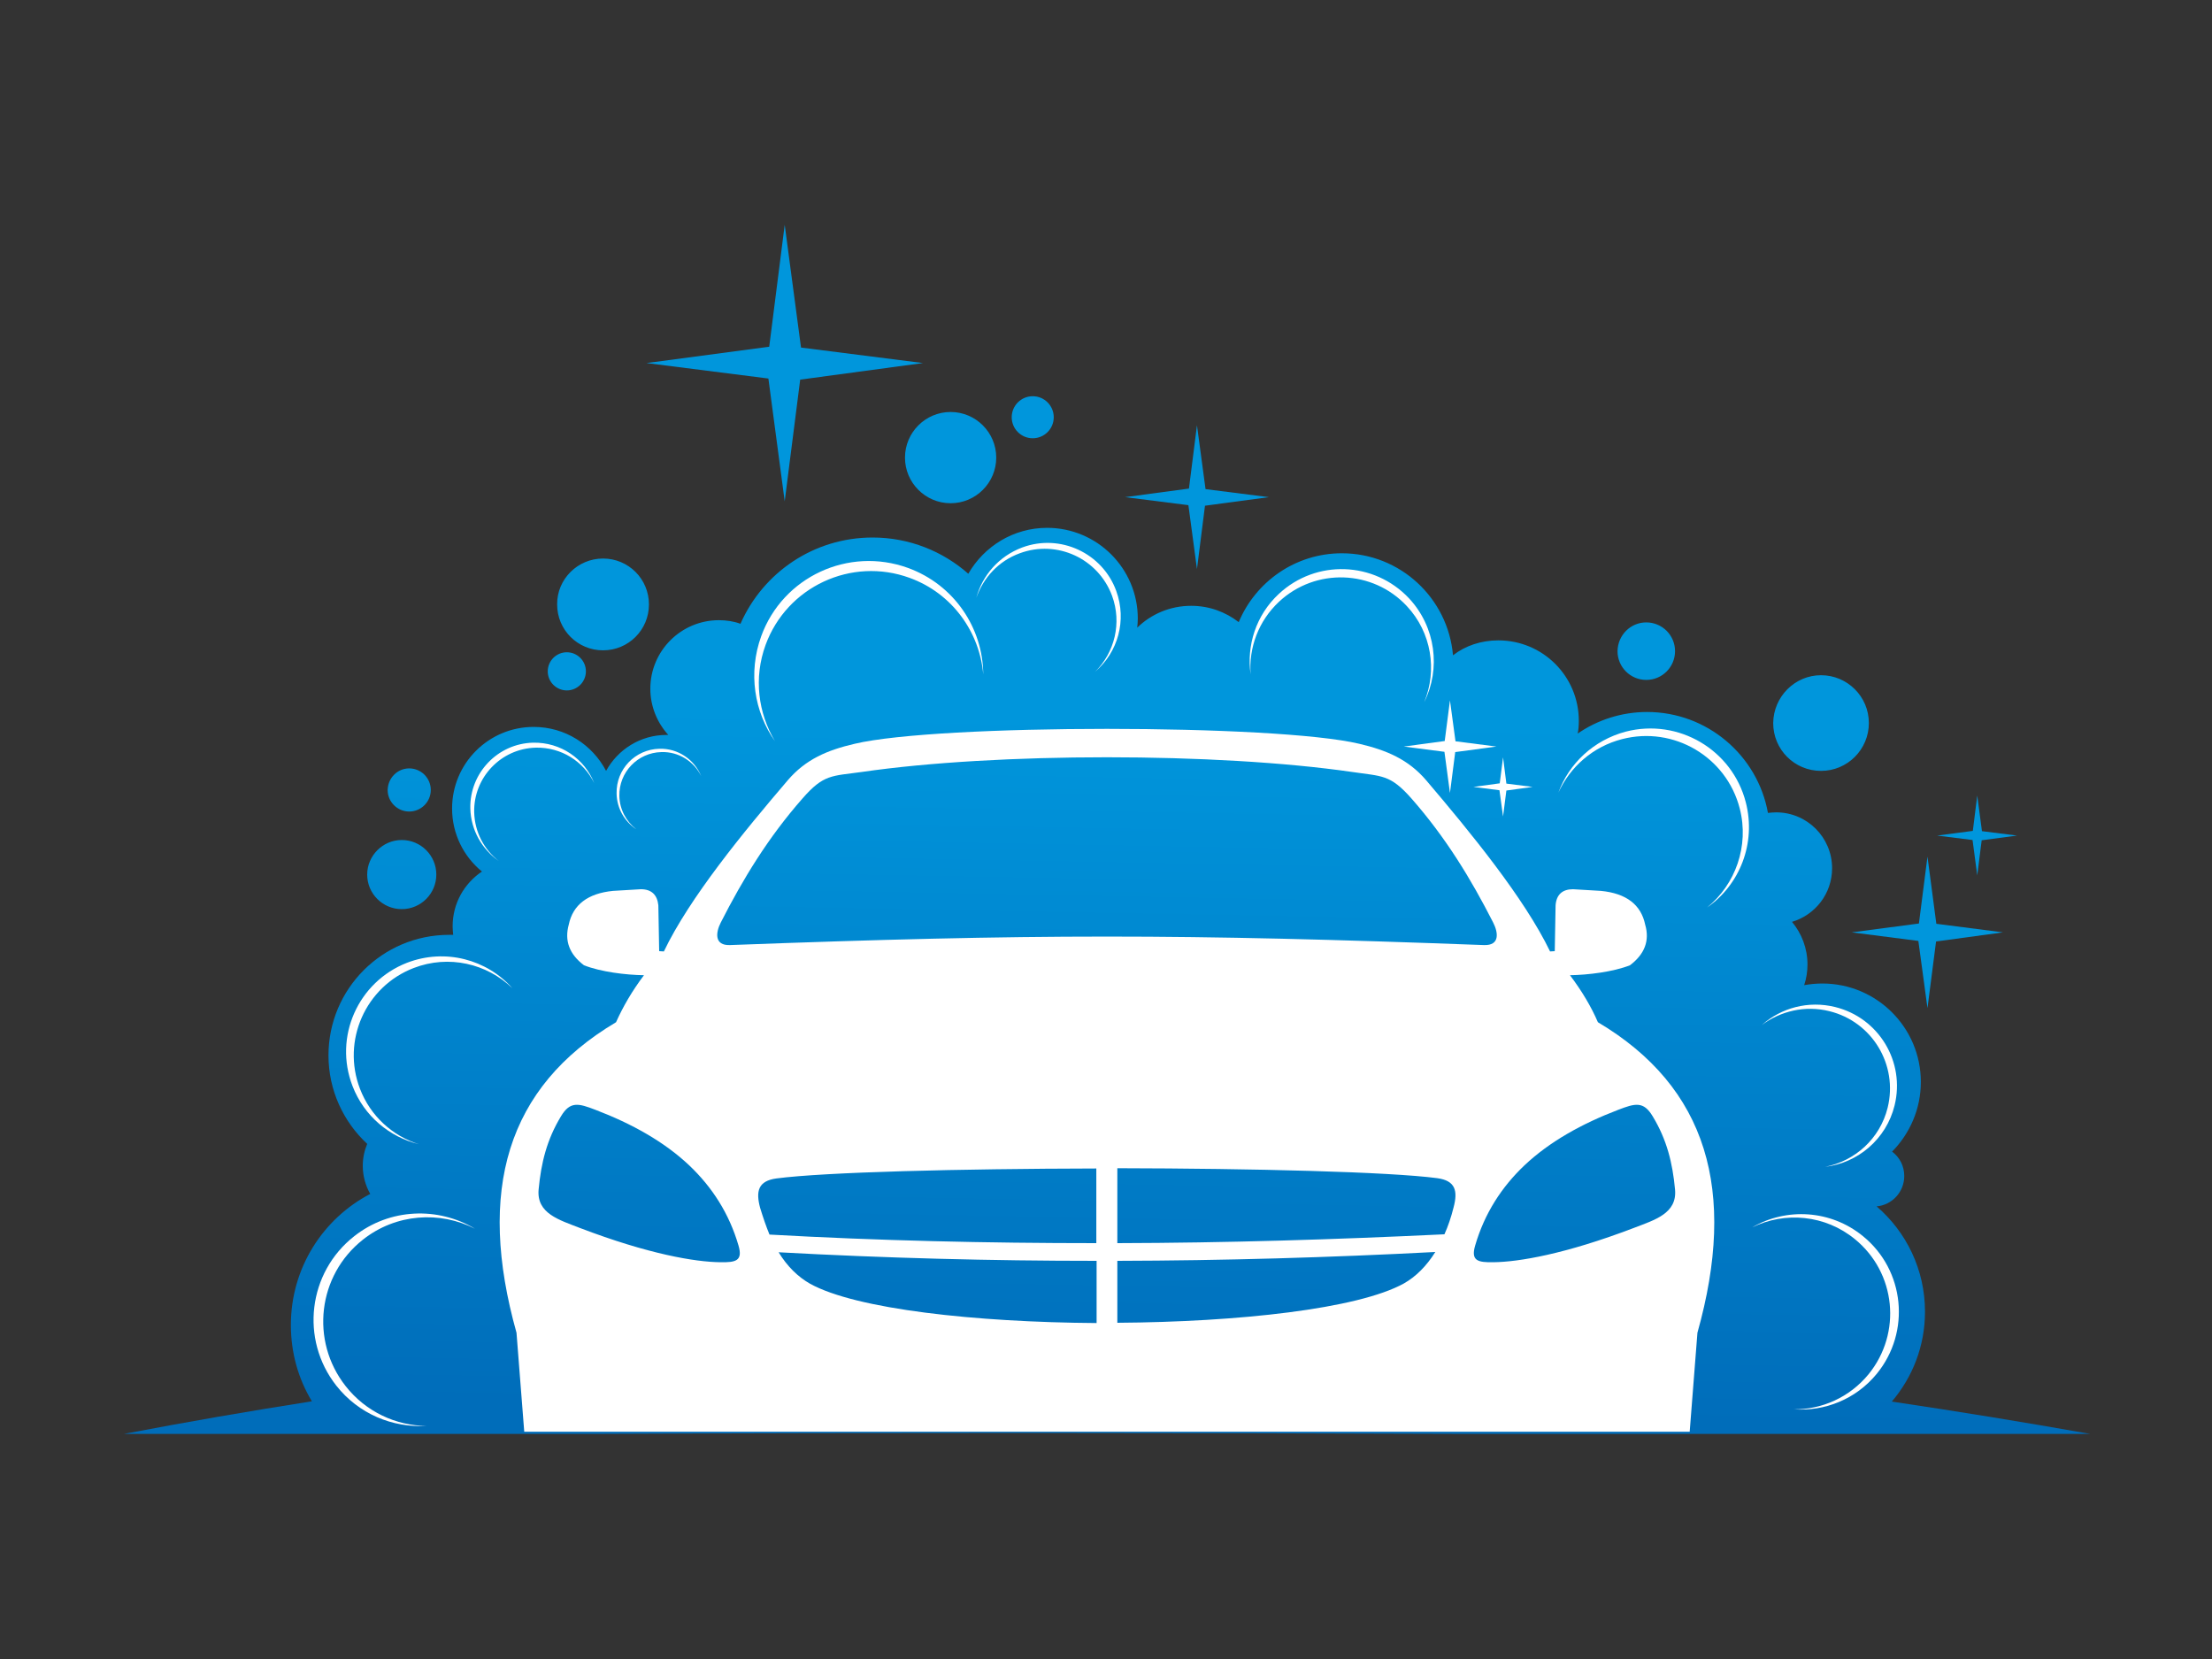
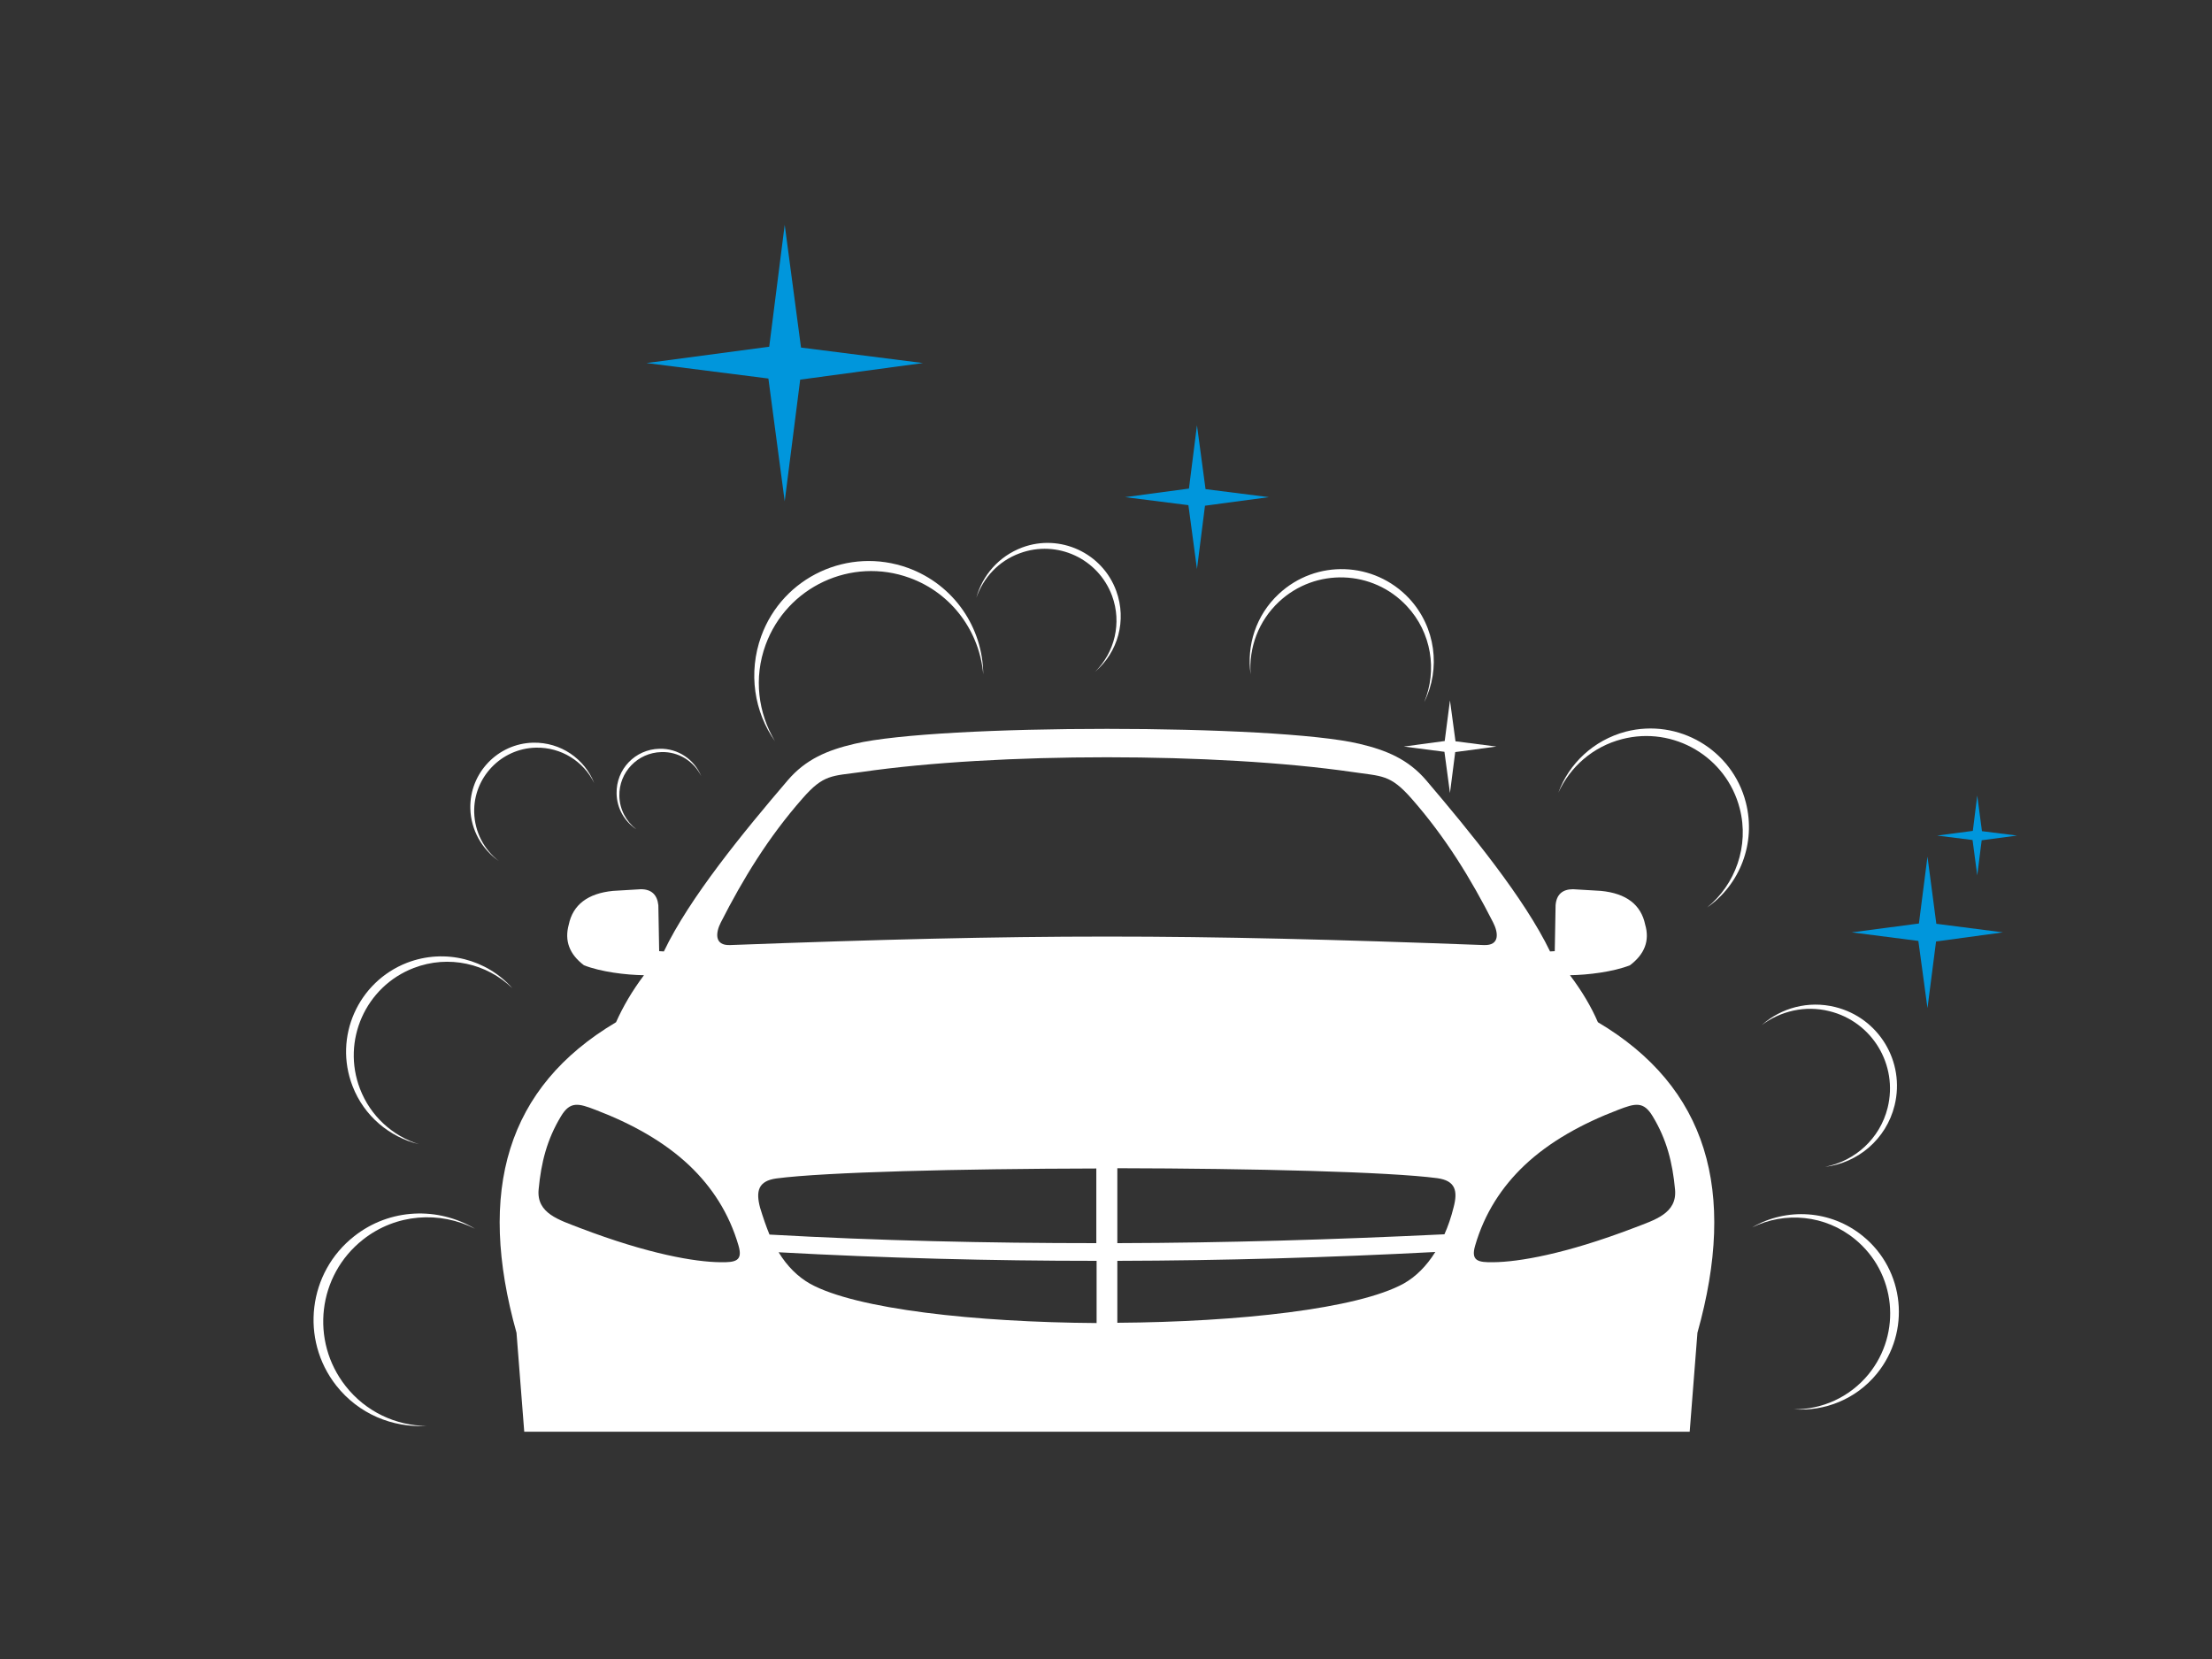
<svg xmlns="http://www.w3.org/2000/svg" version="1.1" id="Layer_1" x="0px" y="0px" width="800px" height="600px" viewBox="0 0 800 600" style="enable-background:new 0 0 800 600;" xml:space="preserve">
  <rect x="0" y="0" width="800" height="600" fill="#333333" stroke="none" />
  <style type="text/css">

	.st0{fill-rule:evenodd;clip-rule:evenodd;fill:#FFFFFF;}
	.st1{fill-rule:evenodd;clip-rule:evenodd;fill:url(#SVGID_1_);}
	.st2{fill-rule:evenodd;clip-rule:evenodd;fill:#0096DC;}

</style>
  <g>
    <linearGradient id="SVGID_1_" gradientUnits="userSpaceOnUse" x1="9142.338" y1="-6811.905" x2="8979.495" y2="-15685.784" gradientTransform="matrix(2.830000e-002 0 0 -2.830000e-002 146.339 67.005)">
      <stop offset="0" style="stop-color:#0096DC" />
      <stop offset="1" style="stop-color:#006DBA" />
    </linearGradient>
-     <path class="st1" d="M541.9,231.6c16.1,0,29.1,13,29.1,29.1c0,1.6-0.1,3.1-0.4,4.6c7.1-4.9,15.8-7.8,25.1-7.8   c21.8,0,40,15.8,43.7,36.5c1-0.1,2-0.2,3-0.2c11.1,0,20.2,9,20.2,20.2c0,9.2-6.1,16.9-14.5,19.4c3.5,4.2,5.6,9.6,5.6,15.4   c0,2.6-0.4,5.1-1.2,7.5c2.2-0.4,4.4-0.6,6.6-0.6c19.6,0,35.6,15.9,35.6,35.6c0,9.8-4,18.7-10.4,25.2c2.7,2,4.4,5.2,4.4,8.8   c0,5.8-4.4,10.5-10,11c10.7,9.2,17.5,22.8,17.5,38.1c0,12.4-4.5,23.7-12,32.5c23.6,3.5,47.5,7.4,71.8,11.7H531.4   c-106.4-0.4-209.8-0.5-317.5,0H44.8c23-4.4,45.6-8.3,68-11.8c-4.9-8.1-7.6-17.5-7.6-27.6c0-20.6,11.6-38.5,28.7-47.4   c-1.7-3-2.7-6.5-2.7-10.2c0-2.8,0.6-5.5,1.6-7.9c-8.6-8-14-19.4-14-32c0-24.1,19.5-43.6,43.6-43.6c0.5,0,1,0,1.5,0   c-0.1-1-0.2-2.1-0.2-3.1c0-8.3,4.2-15.5,10.6-19.8c-6.6-5.4-10.8-13.6-10.8-22.8c0-16.3,13.2-29.5,29.5-29.5   c11.4,0,21.2,6.4,26.2,15.9c4.2-7.7,12.4-13,21.8-13c0.2,0,0.5,0,0.7,0c-4-4.4-6.5-10.3-6.5-16.7c0-13.7,11.1-24.8,24.8-24.8   c2.7,0,5.4,0.4,7.8,1.3c8.1-18.4,26.4-31.2,47.8-31.2c13.3,0,25.4,5,34.6,13.1c5.7-9.9,16.3-16.6,28.5-16.6   c18.1,0,32.8,14.7,32.8,32.8c0,1.1-0.1,2.2-0.2,3.3c5-4.9,11.9-7.9,19.5-7.9c6.5,0,12.4,2.2,17.2,5.9c6.1-14.6,20.5-24.9,37.3-24.9   c21.1,0,38.4,16.2,40.2,36.9C530,233.5,535.7,231.6,541.9,231.6L541.9,231.6z M343.8,149c9.1,0,16.5,7.4,16.5,16.5   s-7.4,16.5-16.5,16.5s-16.5-7.4-16.5-16.5S334.7,149,343.8,149z M373.5,143.3c4.2,0,7.6,3.4,7.6,7.6c0,4.2-3.4,7.6-7.6,7.6   c-4.2,0-7.6-3.4-7.6-7.6C365.9,146.7,369.3,143.3,373.5,143.3z M658.6,244.2c9.5,0,17.3,7.7,17.3,17.3c0,9.5-7.7,17.3-17.3,17.3   s-17.3-7.7-17.3-17.3C641.4,252,649.1,244.2,658.6,244.2z M595.4,225.1c5.7,0,10.4,4.6,10.4,10.4c0,5.7-4.6,10.4-10.4,10.4   c-5.7,0-10.4-4.6-10.4-10.4C585.1,229.7,589.7,225.1,595.4,225.1L595.4,225.1z M218.1,202c9.2,0,16.6,7.4,16.6,16.6   c0,9.2-7.4,16.6-16.6,16.6c-9.2,0-16.6-7.4-16.6-16.6C201.4,209.5,208.9,202,218.1,202z M205,235.9c3.8,0,6.9,3.1,6.9,6.9   c0,3.8-3.1,6.9-6.9,6.9c-3.8,0-6.9-3.1-6.9-6.9C198.1,239,201.2,235.9,205,235.9L205,235.9z M145.3,303.8c6.9,0,12.5,5.6,12.5,12.5   c0,6.9-5.6,12.5-12.5,12.5c-6.9,0-12.5-5.6-12.5-12.5C132.8,309.5,138.4,303.8,145.3,303.8z M148,277.9c4.3,0,7.8,3.5,7.8,7.8   c0,4.3-3.5,7.8-7.8,7.8c-4.3,0-7.8-3.5-7.8-7.8C140.3,281.4,143.7,277.9,148,277.9z" />
    <path class="st0" d="M284.9,282.2c-16,18.7-35.6,42.6-44.8,61.9l-1.7-0.1c0,0-0.1-5.5-0.3-16.6c-0.4-3.8-2.5-5.8-6.3-5.8   c0,0-3.4,0.2-10.1,0.6c-9.1,0.9-14.5,5-16,12.2c-1.6,5.8,0.2,10.7,5.5,14.7c6.1,2.4,15.1,3.5,21.7,3.6c-4.3,5.7-7.6,11.4-10.1,17   c-39.6,23.5-50.4,61-36,112.3l2.8,35.8h421.5l2.8-35.8c14.4-51.3,3.6-88.8-36-112.3c-2.4-5.6-5.8-11.3-10.1-17   c6.5-0.1,15.6-1.2,21.7-3.6c5.3-4,7.2-8.9,5.5-14.7c-1.5-7.2-6.8-11.3-16-12.2c-6.7-0.4-10.1-0.6-10.1-0.6c-3.8,0-6,1.9-6.3,5.8   c-0.2,11-0.3,16.6-0.3,16.6l-1.7,0.1c-9.3-19.3-28.9-43.2-44.8-61.9c-6.5-7.6-14.4-10.9-24.2-13.2c-30.2-7.2-152.3-7.2-182.5,0   C299.2,271.3,291.4,274.6,284.9,282.2L284.9,282.2z M278.3,446.5c39.2,2.2,78.7,3.1,118.2,3.1v-27c-49.5,0.1-98.2,1.3-115.7,3.6   c-6.6,0.9-7.5,4.6-5.9,10.6C276,440.4,277.1,443.6,278.3,446.5L278.3,446.5z M404.1,449.6c39.3-0.1,78.7-1.3,118.3-3.2   c1.3-2.9,2.4-6.1,3.3-9.7c1.6-6,0.7-9.7-5.9-10.6c-17.5-2.3-66.2-3.5-115.7-3.6V449.6L404.1,449.6z M519.1,452.8   c-38.3,2-76.6,3.1-115,3.2v22.4c43.8-0.3,86.9-5,103.6-14.2C512.1,461.7,515.9,457.9,519.1,452.8L519.1,452.8z M396.6,456   c-38.3,0-76.6-1-115-3.1c3.1,5.1,7,8.9,11.4,11.4c16.7,9.2,59.8,13.9,103.6,14.2V456z M209.7,444.1c24.9,9.5,41.7,12.3,50.8,12.4   c5.6,0.1,8.2-0.5,6.6-6c-3.4-11.7-9.6-21.2-17.8-29c-9.1-8.6-20.8-15.1-33.9-20.1c-6.2-2.4-9.2-3.2-12.5,2.3   c-5.1,8.4-7.2,16.8-8.1,26.5C194,438.9,202.3,441.2,209.7,444.1L209.7,444.1z M264,341.8c-5.7,0.2-5.2-4.5-3.3-8.2   c8-15.7,17.1-30.7,29.6-44.9c7.6-8.7,10.5-8,21.3-9.5c48.9-7.1,128.5-7.1,177.5,0c10.7,1.6,13.6,0.8,21.3,9.5   c12.5,14.2,21.6,29.2,29.6,44.9c1.9,3.7,2.5,8.4-3.3,8.2C427.5,337.7,373.1,337.7,264,341.8L264,341.8z M590.9,444.1   c-24.9,9.5-41.7,12.3-50.8,12.4c-5.6,0.1-8.2-0.5-6.6-6c3.4-11.7,9.6-21.2,17.8-29c9.1-8.6,20.8-15.1,33.9-20.1   c6.2-2.4,9.2-3.2,12.5,2.3c5.1,8.4,7.2,16.8,8.1,26.5C606.6,438.9,598.4,441.2,590.9,444.1L590.9,444.1z" />
    <polygon class="st2" points="283.8,81.3 289.7,125.7 333.8,131.3 289.4,137.3 283.8,181.3 277.9,136.9 233.8,131.3 278.2,125.4     " />
    <polygon class="st0" points="524.4,253.3 526.4,268.1 541.2,270 526.3,272 524.4,286.8 522.4,271.9 507.7,270 522.5,268  " />
-     <polygon class="st0" points="543.6,273.9 544.8,283.4 554.3,284.6 544.8,285.9 543.6,295.3 542.3,285.8 532.9,284.6 542.4,283.3     " />
    <polygon class="st2" points="697.1,309.8 700.3,334.1 724.4,337.2 700.2,340.5 697.1,364.6 693.8,340.3 669.7,337.2 694,334  " />
    <polygon class="st2" points="715.1,287.7 716.8,300.6 729.5,302.2 716.7,303.9 715.1,316.6 713.4,303.8 700.6,302.2 713.5,300.5     " />
    <path class="st0" d="M369.7,198c13.7-5.1,29,2,34,15.7c3.9,10.7,0.6,22.2-7.6,29.2c7-6.9,9.7-17.6,6.1-27.4   c-5-13.5-19.9-20.4-33.4-15.4c-7.7,2.8-13.2,8.9-15.7,16.1C355.3,208.1,361.2,201.2,369.7,198L369.7,198z" />
    <path class="st0" d="M462.5,214.8c13.5-12.6,34.5-11.8,47.1,1.6c9.7,10.4,11.5,25.5,5.5,37.5c4.7-11.4,2.7-25.1-6.3-34.7   c-12.3-13.2-33-13.9-46.2-1.6c-7.5,7-11,16.7-10.3,26.3C450.8,233.5,454.2,222.5,462.5,214.8L462.5,214.8z" />
    <path class="st0" d="M663.7,364.2c15.8,3.9,25.4,19.8,21.5,35.6c-3,12.2-13.3,20.8-25.1,22.2c10.7-2.1,19.8-10.1,22.6-21.4   c3.8-15.5-5.6-31.1-21.1-34.9c-8.8-2.2-17.7,0-24.4,5C644.2,364.5,654,361.8,663.7,364.2L663.7,364.2z" />
    <path class="st0" d="M275.3,230.1c7.8-21.5,31.6-32.5,53.1-24.7c16.7,6.1,27.1,21.7,27.2,38.5c-1.3-15.3-11.2-29.3-26.6-34.9   c-21.1-7.7-44.4,3.2-52.1,24.2c-4.4,12-2.7,24.7,3.4,34.9C272.8,257.5,270.5,243.4,275.3,230.1L275.3,230.1z" />
    <path class="st0" d="M170.1,292.4c-0.3-12.8,9.9-23.5,22.7-23.8c10-0.2,18.6,5.8,22.1,14.6c-3.8-7.8-11.9-13-21.1-12.8   c-12.6,0.3-22.6,10.8-22.3,23.4c0.2,7.2,3.6,13.5,8.9,17.6C174.4,307.2,170.3,300.3,170.1,292.4L170.1,292.4z" />
    <path class="st0" d="M223,287c-0.2-8.8,6.7-16,15.5-16.2c6.8-0.2,12.7,4,15.1,9.9c-2.6-5.3-8.1-8.9-14.4-8.7   c-8.6,0.2-15.4,7.3-15.2,15.9c0.1,4.9,2.5,9.2,6.1,12C225.9,297.1,223.1,292.4,223,287L223,287z" />
    <path class="st0" d="M127.5,392.8c-6.9-17.8,2-37.7,19.7-44.6c13.8-5.3,28.9-1.2,38.1,9.2c-9.2-8.9-23-12.2-35.7-7.3   c-17.4,6.7-26.1,26.3-19.4,43.7c3.8,9.9,11.8,17,21.2,20C140.9,411.2,131.7,403.7,127.5,392.8z" />
    <path class="st0" d="M588,264.6c19-4.9,38.5,6.5,43.4,25.6c3.8,14.8-2.2,29.8-14,38c10.2-8.3,15.3-22.2,11.8-35.8   c-4.8-18.7-23.9-29.9-42.5-25.1c-10.6,2.7-18.9,10.1-23.1,19.4C567.4,276.2,576.3,267.7,588,264.6L588,264.6z" />
    <path class="st0" d="M121.6,501.1c-13.1-16.7-10.2-40.9,6.5-54c12.9-10.2,30.4-10.7,43.7-2.7c-12.7-6.5-28.6-5.5-40.5,3.9   c-16.4,12.9-19.2,36.6-6.3,53c7.3,9.3,18.2,14.3,29.2,14.4C142,516.4,129.7,511.4,121.6,501.1L121.6,501.1z" />
    <path class="st0" d="M678.8,496.8c12.3-15.1,10.1-37.4-5-49.7c-11.7-9.6-27.8-10.4-40.1-3.2c11.8-5.8,26.4-4.6,37.2,4.3   c14.8,12.1,17,33.9,4.9,48.8c-6.9,8.4-16.9,12.8-27.1,12.7C659.9,510.5,671.2,506.1,678.8,496.8L678.8,496.8z" />
    <polygon class="st2" points="432.9,153.8 436,176.9 458.9,179.8 435.8,182.9 432.9,205.8 429.8,182.7 406.9,179.8 430,176.7  " />
  </g>
</svg>